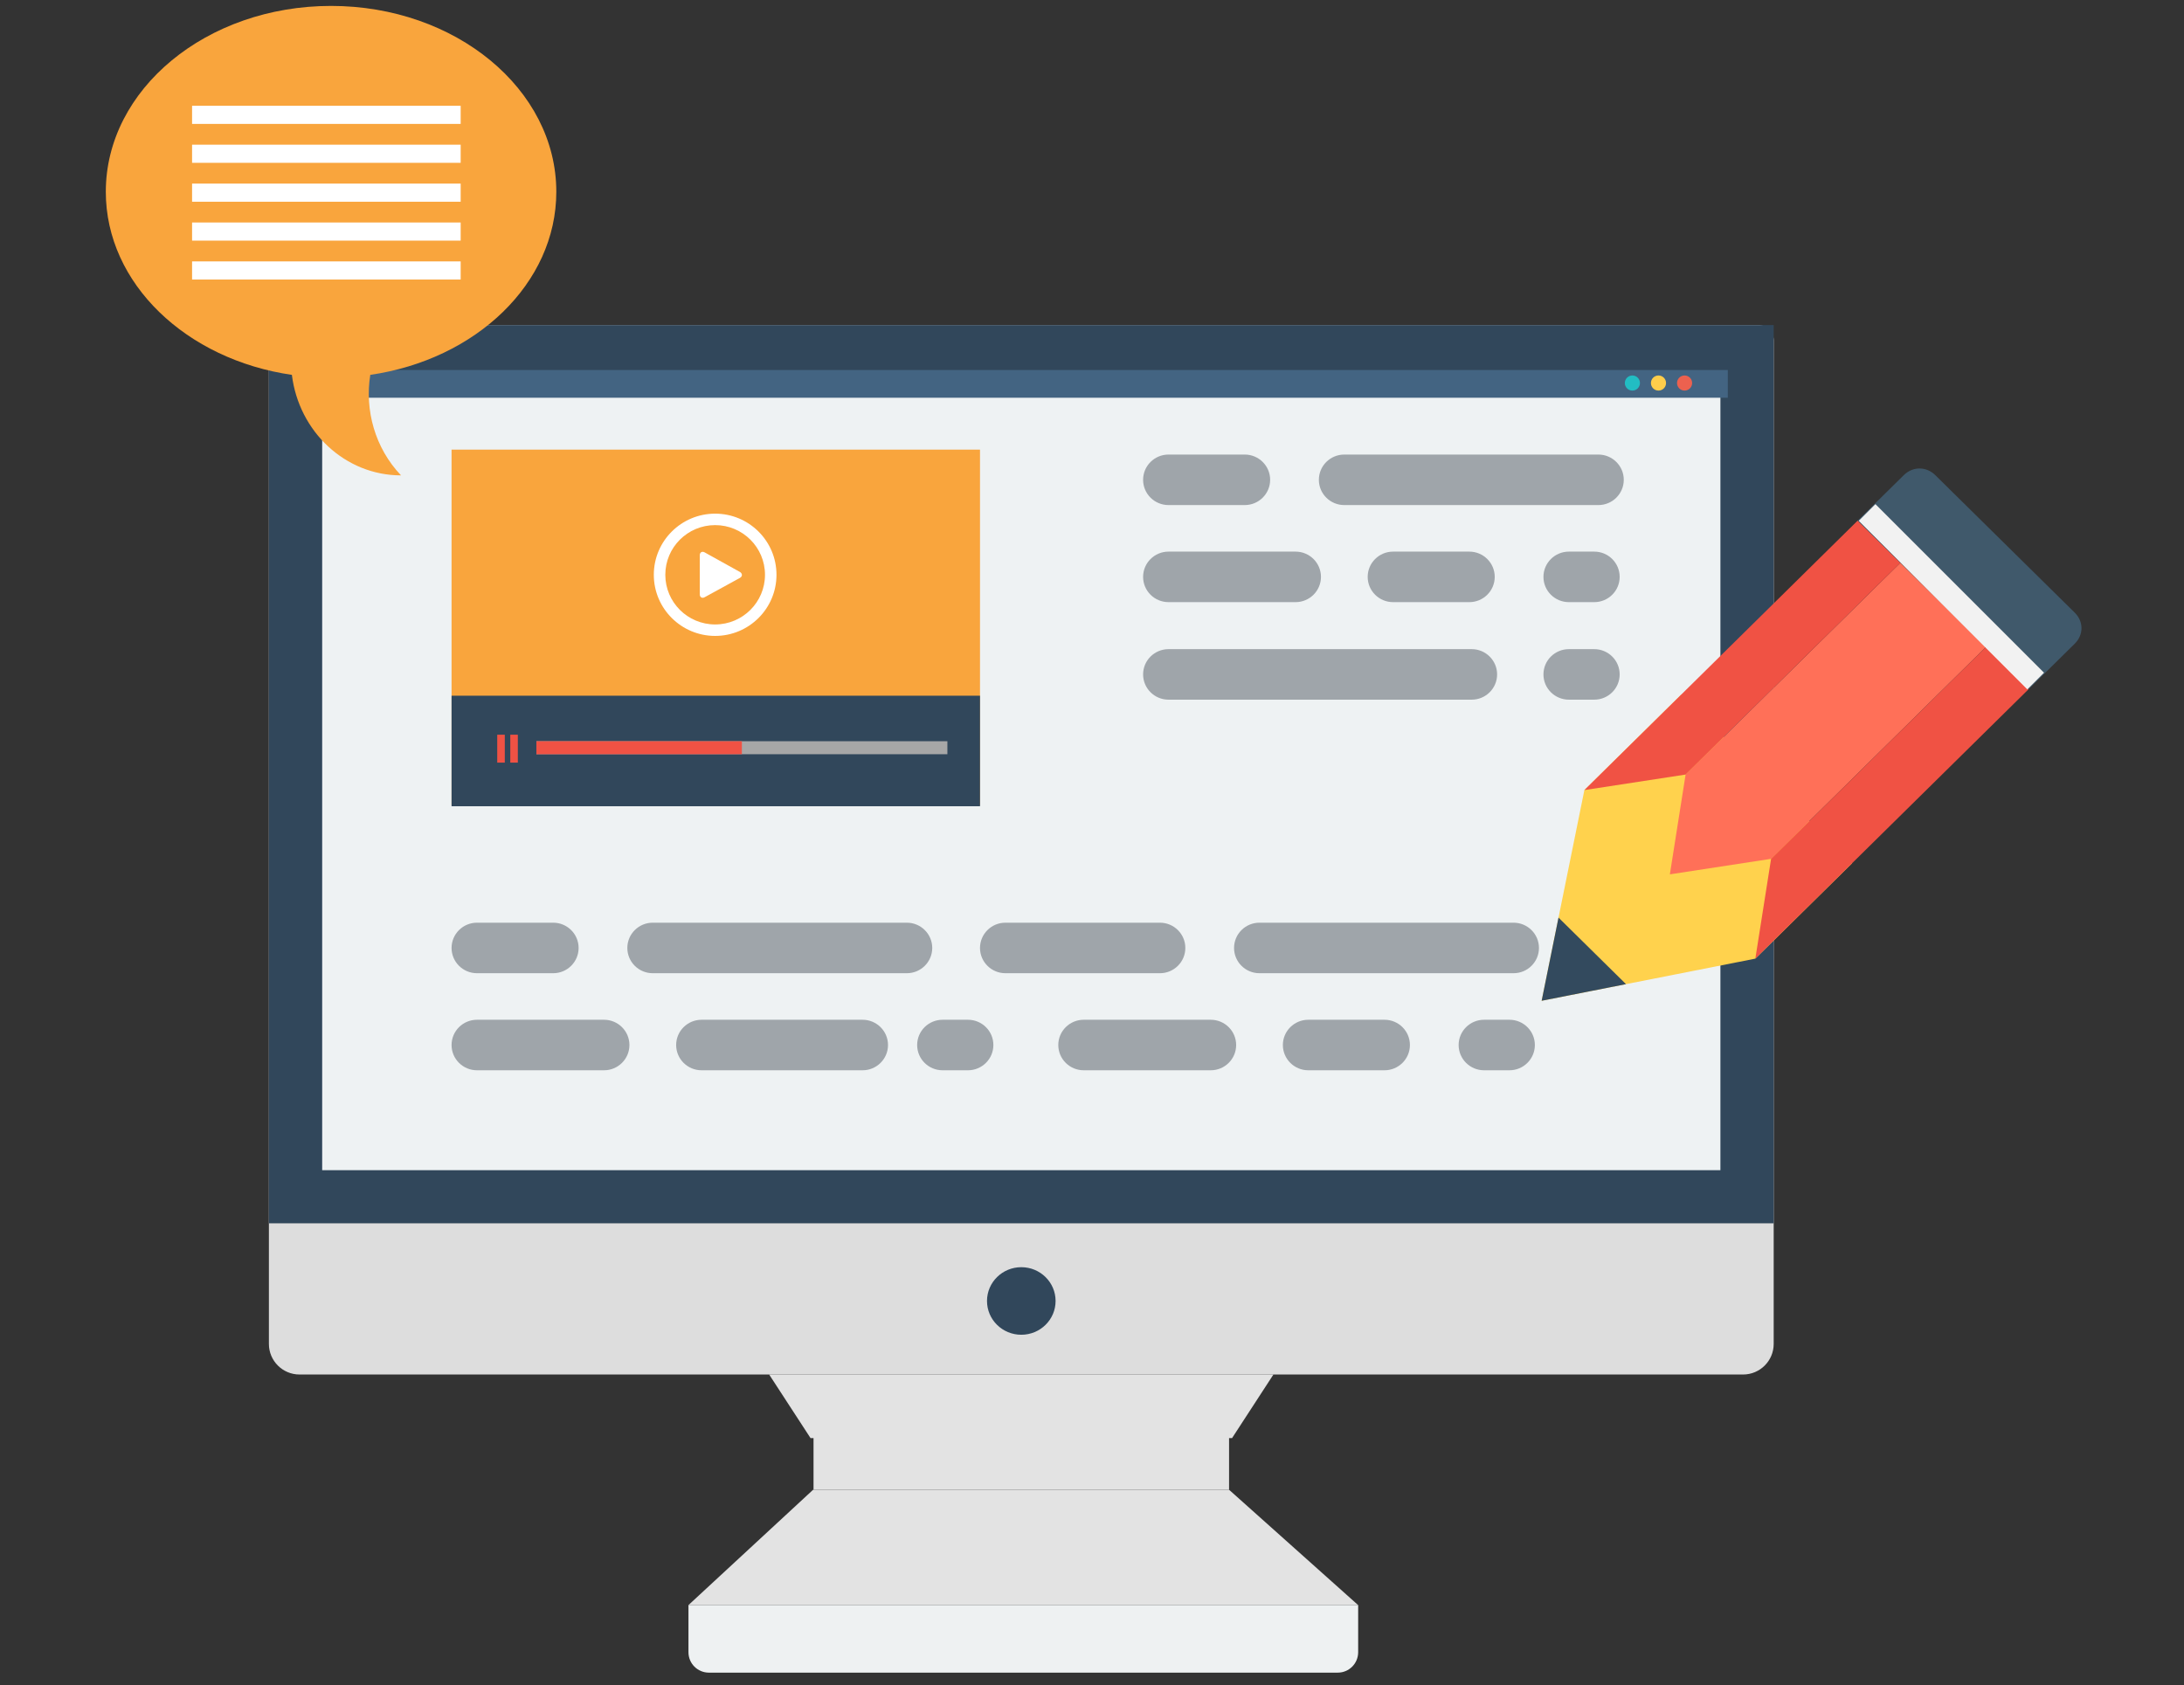
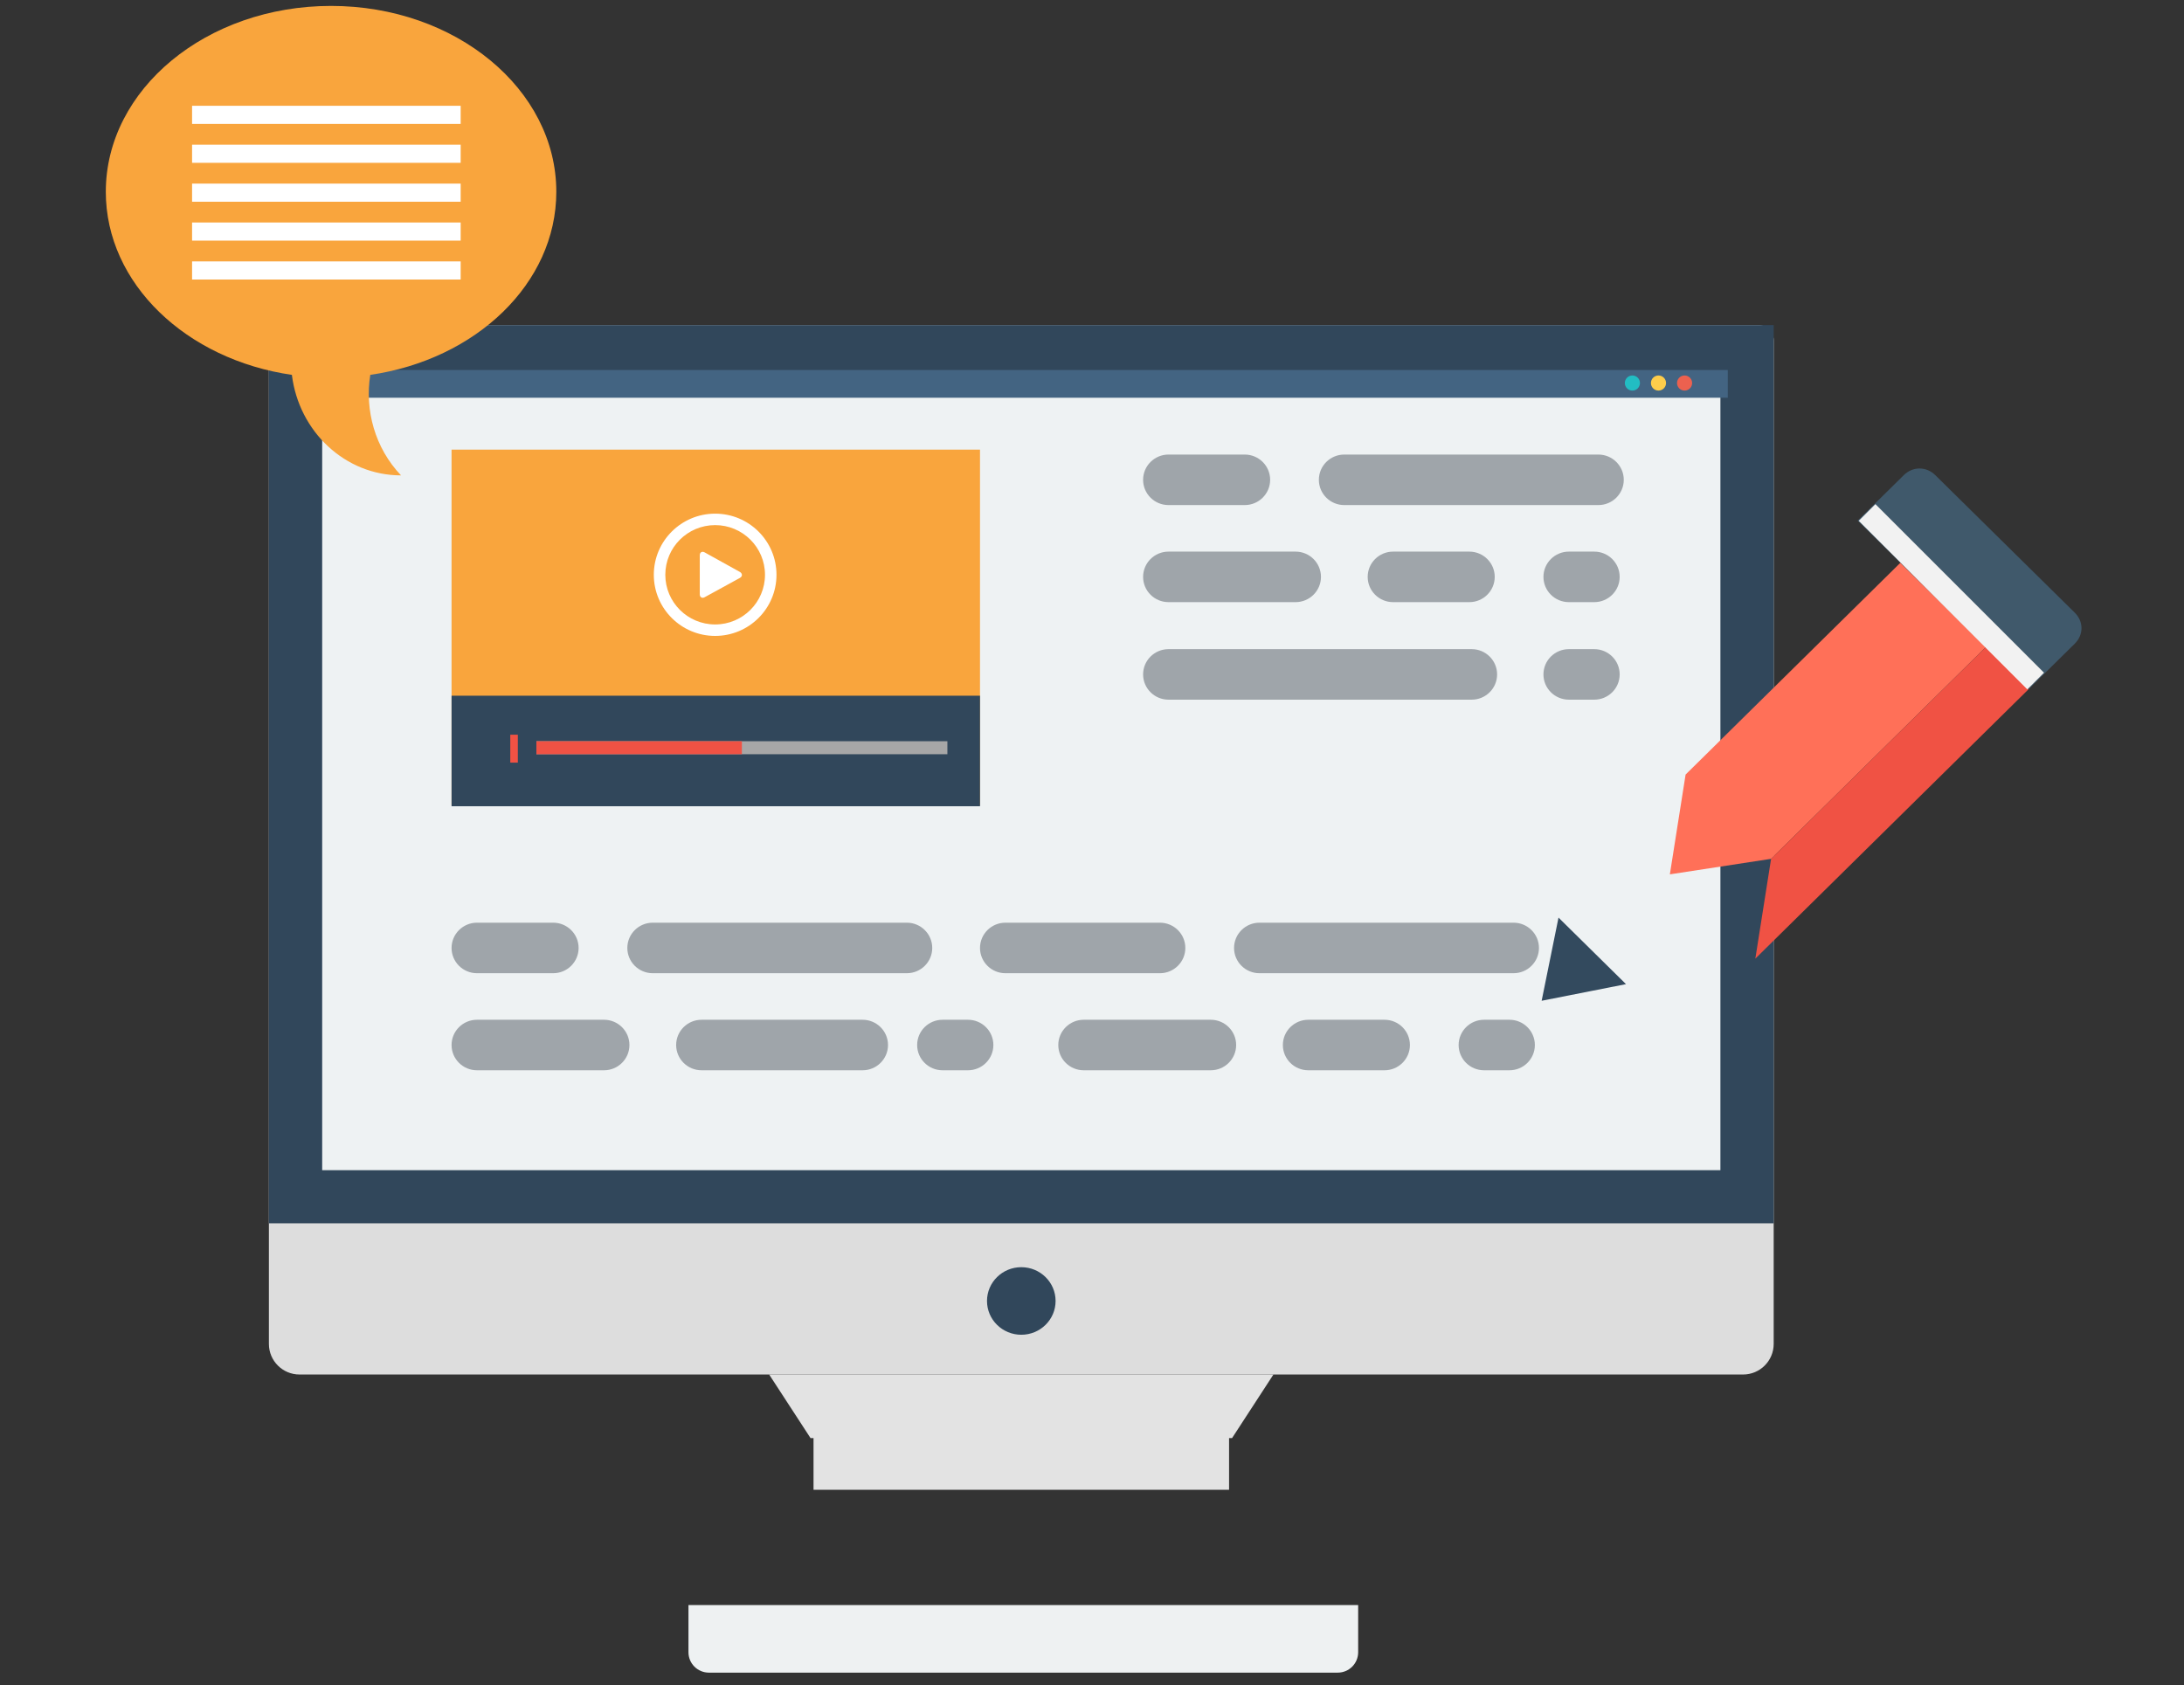
<svg xmlns="http://www.w3.org/2000/svg" xmlns:xlink="http://www.w3.org/1999/xlink" width="289px" height="223px" viewBox="0 0 289 223" version="1.1">
  <rect x="0" y="0" width="289" height="223" fill="#333333" stroke="none" />
  <title>Artboard 3</title>
  <desc>Created with Sketch.</desc>
  <defs>
    <path d="M23.582,43.023 L218.705,43.023 L218.705,43.023 C219.81,43.023 220.705,43.919 220.705,45.023 L220.705,161.912 L21.582,161.912 L21.582,45.023 L21.582,45.023 C21.582,43.919 22.477,43.023 23.582,43.023 Z" id="path-1" />
  </defs>
  <g id="Page-1" stroke="none" stroke-width="1" fill="none" fill-rule="evenodd">
    <g id="Artboard-3">
      <g id="Group-9" transform="translate(14, 0)">
        <g id="Group-8">
          <g id="Group-7">
            <g id="Rectangle">
              <use fill="#EEF2F3" fill-rule="evenodd" xlink:href="#path-1" />
              <path stroke="#31475B" stroke-width="7.05" d="M25.107,46.548 L25.107,158.387 L217.18,158.387 L217.18,46.548 L25.107,46.548 Z" />
            </g>
            <path d="M150.711,66.841 L140.624,66.841 C138.768,66.841 137.262,65.344 137.262,63.498 C137.262,61.653 138.768,60.156 140.624,60.156 L150.711,60.156 C152.567,60.156 154.074,61.653 154.074,63.498 C154.073,65.344 152.567,66.841 150.711,66.841" id="Shape" fill="#9FA5AA" fill-rule="nonzero" />
            <path d="M197.505,66.841 L163.882,66.841 C162.026,66.841 160.52,65.344 160.52,63.498 C160.52,61.653 162.026,60.156 163.882,60.156 L197.505,60.156 C199.361,60.156 200.868,61.653 200.868,63.498 C200.867,65.344 199.361,66.841 197.505,66.841" id="Shape" fill="#9FA5AA" fill-rule="nonzero" />
            <path d="M157.436,79.687 L140.624,79.687 C138.768,79.687 137.262,78.189 137.262,76.344 C137.262,74.499 138.768,73.001 140.624,73.001 L157.436,73.001 C159.292,73.001 160.798,74.499 160.798,76.344 C160.798,78.189 159.292,79.687 157.436,79.687" id="Shape" fill="#9FA5AA" fill-rule="nonzero" />
            <path d="M180.429,79.687 L170.342,79.687 C168.486,79.687 166.98,78.189 166.98,76.344 C166.98,74.499 168.486,73.001 170.342,73.001 L180.429,73.001 C182.286,73.001 183.792,74.499 183.792,76.344 C183.792,78.189 182.286,79.687 180.429,79.687" id="Shape" fill="#9FA5AA" fill-rule="nonzero" />
            <path d="M196.963,79.687 L193.6,79.687 C191.744,79.687 190.238,78.189 190.238,76.344 C190.238,74.499 191.744,73.001 193.6,73.001 L196.963,73.001 C198.819,73.001 200.325,74.499 200.325,76.344 C200.325,78.189 198.819,79.687 196.963,79.687" id="Shape" fill="#9FA5AA" fill-rule="nonzero" />
            <path d="M157.436,92.594 L140.624,92.594 C138.768,92.594 137.262,91.096 137.262,89.251 C137.262,87.406 138.768,85.908 140.624,85.908 L180.744,85.908 C182.6,85.908 184.107,87.406 184.107,89.251 C184.107,91.096 182.6,92.594 180.744,92.594" id="Shape" fill="#9FA5AA" fill-rule="nonzero" />
            <path d="M196.963,92.594 L193.6,92.594 C191.744,92.594 190.238,91.096 190.238,89.251 C190.238,87.406 191.744,85.908 193.6,85.908 L196.963,85.908 C198.819,85.908 200.325,87.406 200.325,89.251 C200.325,91.096 198.819,92.594 196.963,92.594" id="Shape" fill="#9FA5AA" fill-rule="nonzero" />
            <path d="M59.203,128.795 L49.116,128.795 C47.26,128.795 45.754,127.297 45.754,125.452 C45.754,123.607 47.26,122.109 49.116,122.109 L59.203,122.109 C61.059,122.109 62.566,123.607 62.566,125.452 C62.565,127.297 61.059,128.795 59.203,128.795" id="Shape" fill="#9FA5AA" fill-rule="nonzero" />
            <path d="M105.997,128.795 L72.374,128.795 C70.518,128.795 69.012,127.297 69.012,125.452 C69.012,123.607 70.518,122.109 72.374,122.109 L105.997,122.109 C107.853,122.109 109.36,123.607 109.36,125.452 C109.359,127.297 107.853,128.795 105.997,128.795" id="Shape" fill="#9FA5AA" fill-rule="nonzero" />
            <path d="M65.928,141.64 L49.116,141.64 C47.26,141.64 45.754,140.143 45.754,138.297 C45.754,136.452 47.26,134.955 49.116,134.955 L65.928,134.955 C67.784,134.955 69.29,136.452 69.29,138.297 C69.29,140.143 67.784,141.64 65.928,141.64" id="Shape" fill="#9FA5AA" fill-rule="nonzero" />
            <path d="M78.835,141.64 C76.979,141.64 75.472,140.143 75.472,138.297 C75.472,136.452 76.979,134.955 78.835,134.955 L100.144,134.955 C102,134.955 103.507,136.452 103.507,138.297 C103.507,140.143 102,141.64 100.144,141.64 L78.835,141.64 Z" id="Shape" fill="#9FA5AA" fill-rule="nonzero" />
            <path d="M114.088,141.64 L110.725,141.64 C108.869,141.64 107.363,140.143 107.363,138.297 C107.363,136.452 108.869,134.955 110.725,134.955 L114.088,134.955 C115.944,134.955 117.45,136.452 117.45,138.297 C117.45,140.143 115.944,141.64 114.088,141.64" id="Shape" fill="#9FA5AA" fill-rule="nonzero" />
            <path d="M119.042,128.795 C117.186,128.795 115.68,127.297 115.68,125.452 C115.68,123.607 117.186,122.109 119.042,122.109 L139.489,122.109 C141.345,122.109 142.851,123.607 142.851,125.452 C142.851,127.297 141.345,128.795 139.489,128.795 L119.042,128.795 Z" id="Shape" fill="#9FA5AA" fill-rule="nonzero" />
            <path d="M186.282,128.795 L152.659,128.795 C150.803,128.795 149.297,127.297 149.297,125.452 C149.297,123.607 150.803,122.109 152.659,122.109 L186.282,122.109 C188.138,122.109 189.645,123.607 189.645,125.452 C189.644,127.297 188.138,128.795 186.282,128.795" id="Shape" fill="#9FA5AA" fill-rule="nonzero" />
            <path d="M146.213,141.64 L129.402,141.64 C127.545,141.64 126.039,140.143 126.039,138.297 C126.039,136.452 127.545,134.955 129.402,134.955 L146.213,134.955 C148.069,134.955 149.576,136.452 149.576,138.297 C149.576,140.143 148.069,141.64 146.213,141.64" id="Shape" fill="#9FA5AA" fill-rule="nonzero" />
            <path d="M169.207,141.64 L159.12,141.64 C157.264,141.64 155.757,140.143 155.757,138.297 C155.757,136.452 157.264,134.955 159.12,134.955 L169.207,134.955 C171.063,134.955 172.569,136.452 172.569,138.297 C172.569,140.143 171.063,141.64 169.207,141.64" id="Shape" fill="#9FA5AA" fill-rule="nonzero" />
            <path d="M185.74,141.64 L182.378,141.64 C180.522,141.64 179.015,140.143 179.015,138.297 C179.015,136.452 180.522,134.955 182.378,134.955 L185.74,134.955 C187.596,134.955 189.103,136.452 189.103,138.297 C189.103,140.143 187.596,141.64 185.74,141.64" id="Shape" fill="#9FA5AA" fill-rule="nonzero" />
            <path d="M21.582,161.912 L220.705,161.912 L220.705,177.852 L220.705,177.852 C220.705,180.088 218.892,181.902 216.655,181.902 L25.632,181.902 L25.632,181.902 C23.395,181.902 21.582,180.088 21.582,177.852 L21.582,161.912 Z" id="Rectangle" fill="#DDDDDD" />
            <ellipse id="Oval-7" fill="#31475B" cx="121.144" cy="172.17" rx="4.538" ry="4.471" />
            <g id="Group-16" transform="translate(0, 0.783)">
              <rect id="Rectangle-16" fill="#436482" x="27.625" y="48.186" width="187.008" height="3.668" />
              <ellipse id="Oval-2" fill="#22BDC3" cx="202.008" cy="49.907" rx="1" ry="1" />
              <ellipse id="Oval-2" fill="#FECD4B" cx="205.461" cy="49.907" rx="1" ry="1" />
              <ellipse id="Oval-2" fill="#EC614F" cx="208.914" cy="49.907" rx="1" ry="1" />
              <g id="Group-17">
                <path d="M59.613,24.6 C59.613,11.014 46.268,0 29.807,0 C13.344,0 0,11.014 0,24.6 C0,36.737 10.651,46.821 24.661,48.833 L24.618,48.833 C25.354,53.525 23.997,58.508 20.547,62.128 C27.95,62.128 34.061,56.334 34.989,48.834 L34.946,48.834 C48.958,46.823 59.613,36.739 59.613,24.6 Z" id="Shape" fill="#F9A53D" fill-rule="nonzero" transform="translate(29.807, 31.064) scale(-1, 1) translate(-29.807, -31.064) " />
                <path d="M12.617,14.416 L45.758,14.416" id="Line-3" stroke="#FFFFFF" stroke-width="2.4" stroke-linecap="square" />
                <path d="M12.617,19.565 L45.758,19.565" id="Line-3" stroke="#FFFFFF" stroke-width="2.4" stroke-linecap="square" />
                <path d="M12.617,24.714 L45.758,24.714" id="Line-3" stroke="#FFFFFF" stroke-width="2.4" stroke-linecap="square" />
                <path d="M12.617,29.862 L45.758,29.862" id="Line-3" stroke="#FFFFFF" stroke-width="2.4" stroke-linecap="square" />
                <path d="M12.617,35.011 L45.758,35.011" id="Line-3" stroke="#FFFFFF" stroke-width="2.4" stroke-linecap="square" />
              </g>
            </g>
            <g id="Group-13" transform="translate(45.754, 59.372)">
              <g id="Group-15">
                <rect id="Rectangle-7" fill="#F9A53D" x="0" y="0.132" width="69.926" height="47.074" />
                <rect id="Rectangle-8" fill="#31475B" x="0" y="32.698" width="69.926" height="14.628" />
                <rect id="Rectangle-12" fill="#A7A7A7" x="11.223" y="38.721" width="54.387" height="1.721" />
                <rect id="Rectangle-12" fill="#F05244" x="11.223" y="38.721" width="27.193" height="1.721" />
-                 <rect id="Rectangle-9" fill="#F05244" x="6.043" y="37.86" width="1" height="3.694" />
                <rect id="Rectangle-9" fill="#F05244" x="7.77" y="37.86" width="1" height="3.694" />
                <path d="M34.879,8.605 C30.396,8.605 26.762,12.227 26.762,16.695 C26.762,21.163 30.396,24.785 34.879,24.785 C39.361,24.785 42.995,21.163 42.995,16.695 C42.995,12.227 39.361,8.605 34.879,8.605 Z M34.879,23.268 C31.236,23.268 28.284,20.325 28.284,16.695 C28.284,13.064 31.236,10.121 34.879,10.121 C38.521,10.121 41.474,13.064 41.474,16.695 C41.474,20.325 38.521,23.268 34.879,23.268 Z M38.161,16.322 L33.515,13.744 C33.177,13.538 32.844,13.704 32.844,14.113 L32.844,19.281 C32.844,19.69 33.177,19.856 33.515,19.65 L38.153,17.109 C38.583,16.865 38.427,16.471 38.161,16.322 Z" id="Shape" fill="#FFFFFF" fill-rule="nonzero" />
              </g>
            </g>
          </g>
          <g id="Group" transform="translate(77.102, 181.902)">
            <rect id="Rectangle-2" fill="#E3E3E3" x="16.549" y="6.839" width="54.986" height="8.417" />
-             <polygon id="Rectangle-3" fill="#E3E3E3" points="16.488 15.256 71.542 15.258 88.609 30.511 0 30.511" />
            <path d="M0,30.511 L88.618,30.511 L88.618,36.754 L88.618,36.754 C88.618,38.245 87.409,39.454 85.918,39.454 L2.7,39.454 L2.7,39.454 C1.209,39.454 2.84715077e-15,38.245 2.66453526e-15,36.754 L0,30.511 Z" id="Rectangle-4" fill="#EEF1F2" />
            <polygon id="Rectangle-11" fill="#E3E3E3" points="10.677 0 77.407 0 71.93 8.417 16.154 8.417" />
          </g>
        </g>
        <g id="pencil-(1)" transform="translate(190, 62)" fill-rule="nonzero">
-           <polygon id="Shape" fill="#FFD24D" points="41.075 52.245 28.276 64.866 11.162 68.241 0 70.442 2.232 59.436 5.655 42.559 18.454 29.938" />
          <polygon id="Shape" fill="#FF7058" points="30.36 51.658 16.966 53.712 19.049 40.504 47.474 12.474 58.785 23.628" />
          <g id="Group" transform="translate(5.555, 6.882)" fill="#F05244">
            <polygon id="Shape" points="58.885 22.322 22.722 57.984 24.805 44.776 53.23 16.746" />
-             <polygon id="Shape" points="41.919 5.592 13.495 33.622 0.101 35.677 36.264 0.015" />
          </g>
          <polygon id="Shape" fill="#334A5E" points="11.162 68.241 0 70.442 2.232 59.436" />
          <path d="M70.542,19.078 L52.088,0.88 C50.897,-0.294 49.111,-0.294 47.921,0.88 L41.819,6.897 L64.44,29.204 L70.542,23.187 C71.732,22.013 71.732,20.252 70.542,19.078 Z" id="Shape" fill="#40596B" />
          <rect id="Rectangle-path" fill="#F2F2F2" transform="translate(54.218, 16.978) rotate(135) translate(-54.218, -16.978) " x="52.655" y="1.202" width="3.125" height="31.552" />
        </g>
      </g>
    </g>
  </g>
</svg>